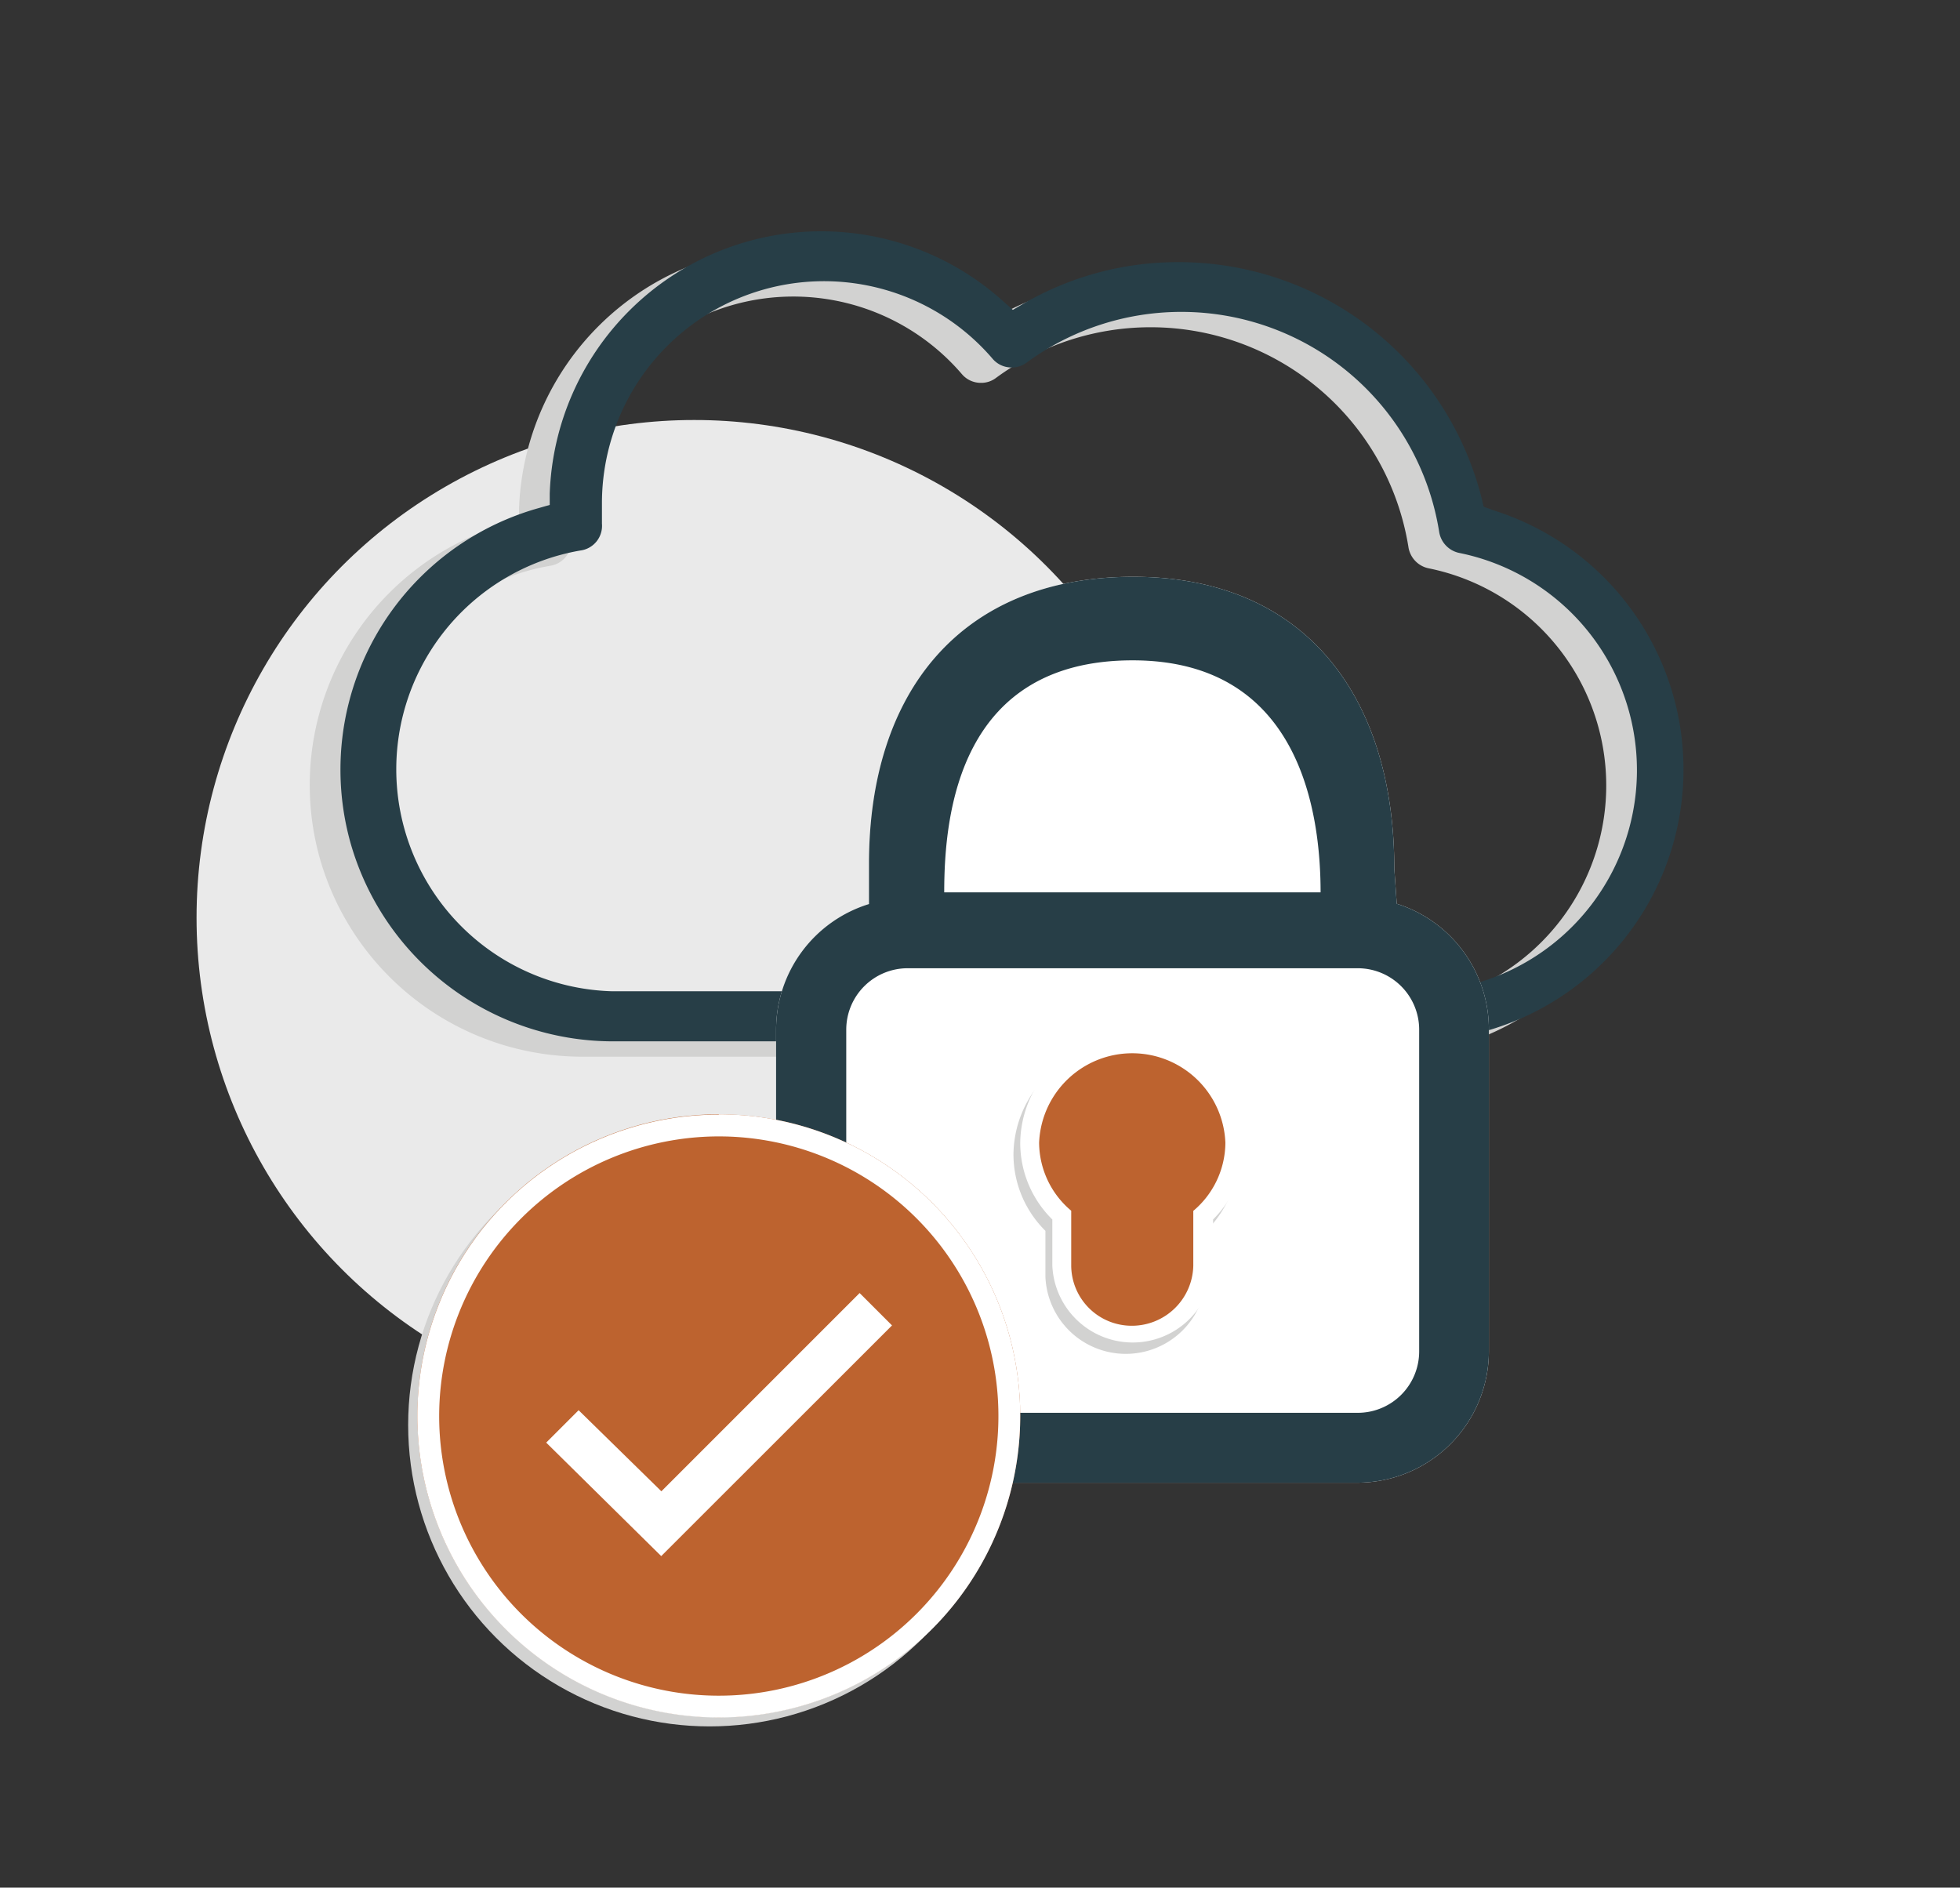
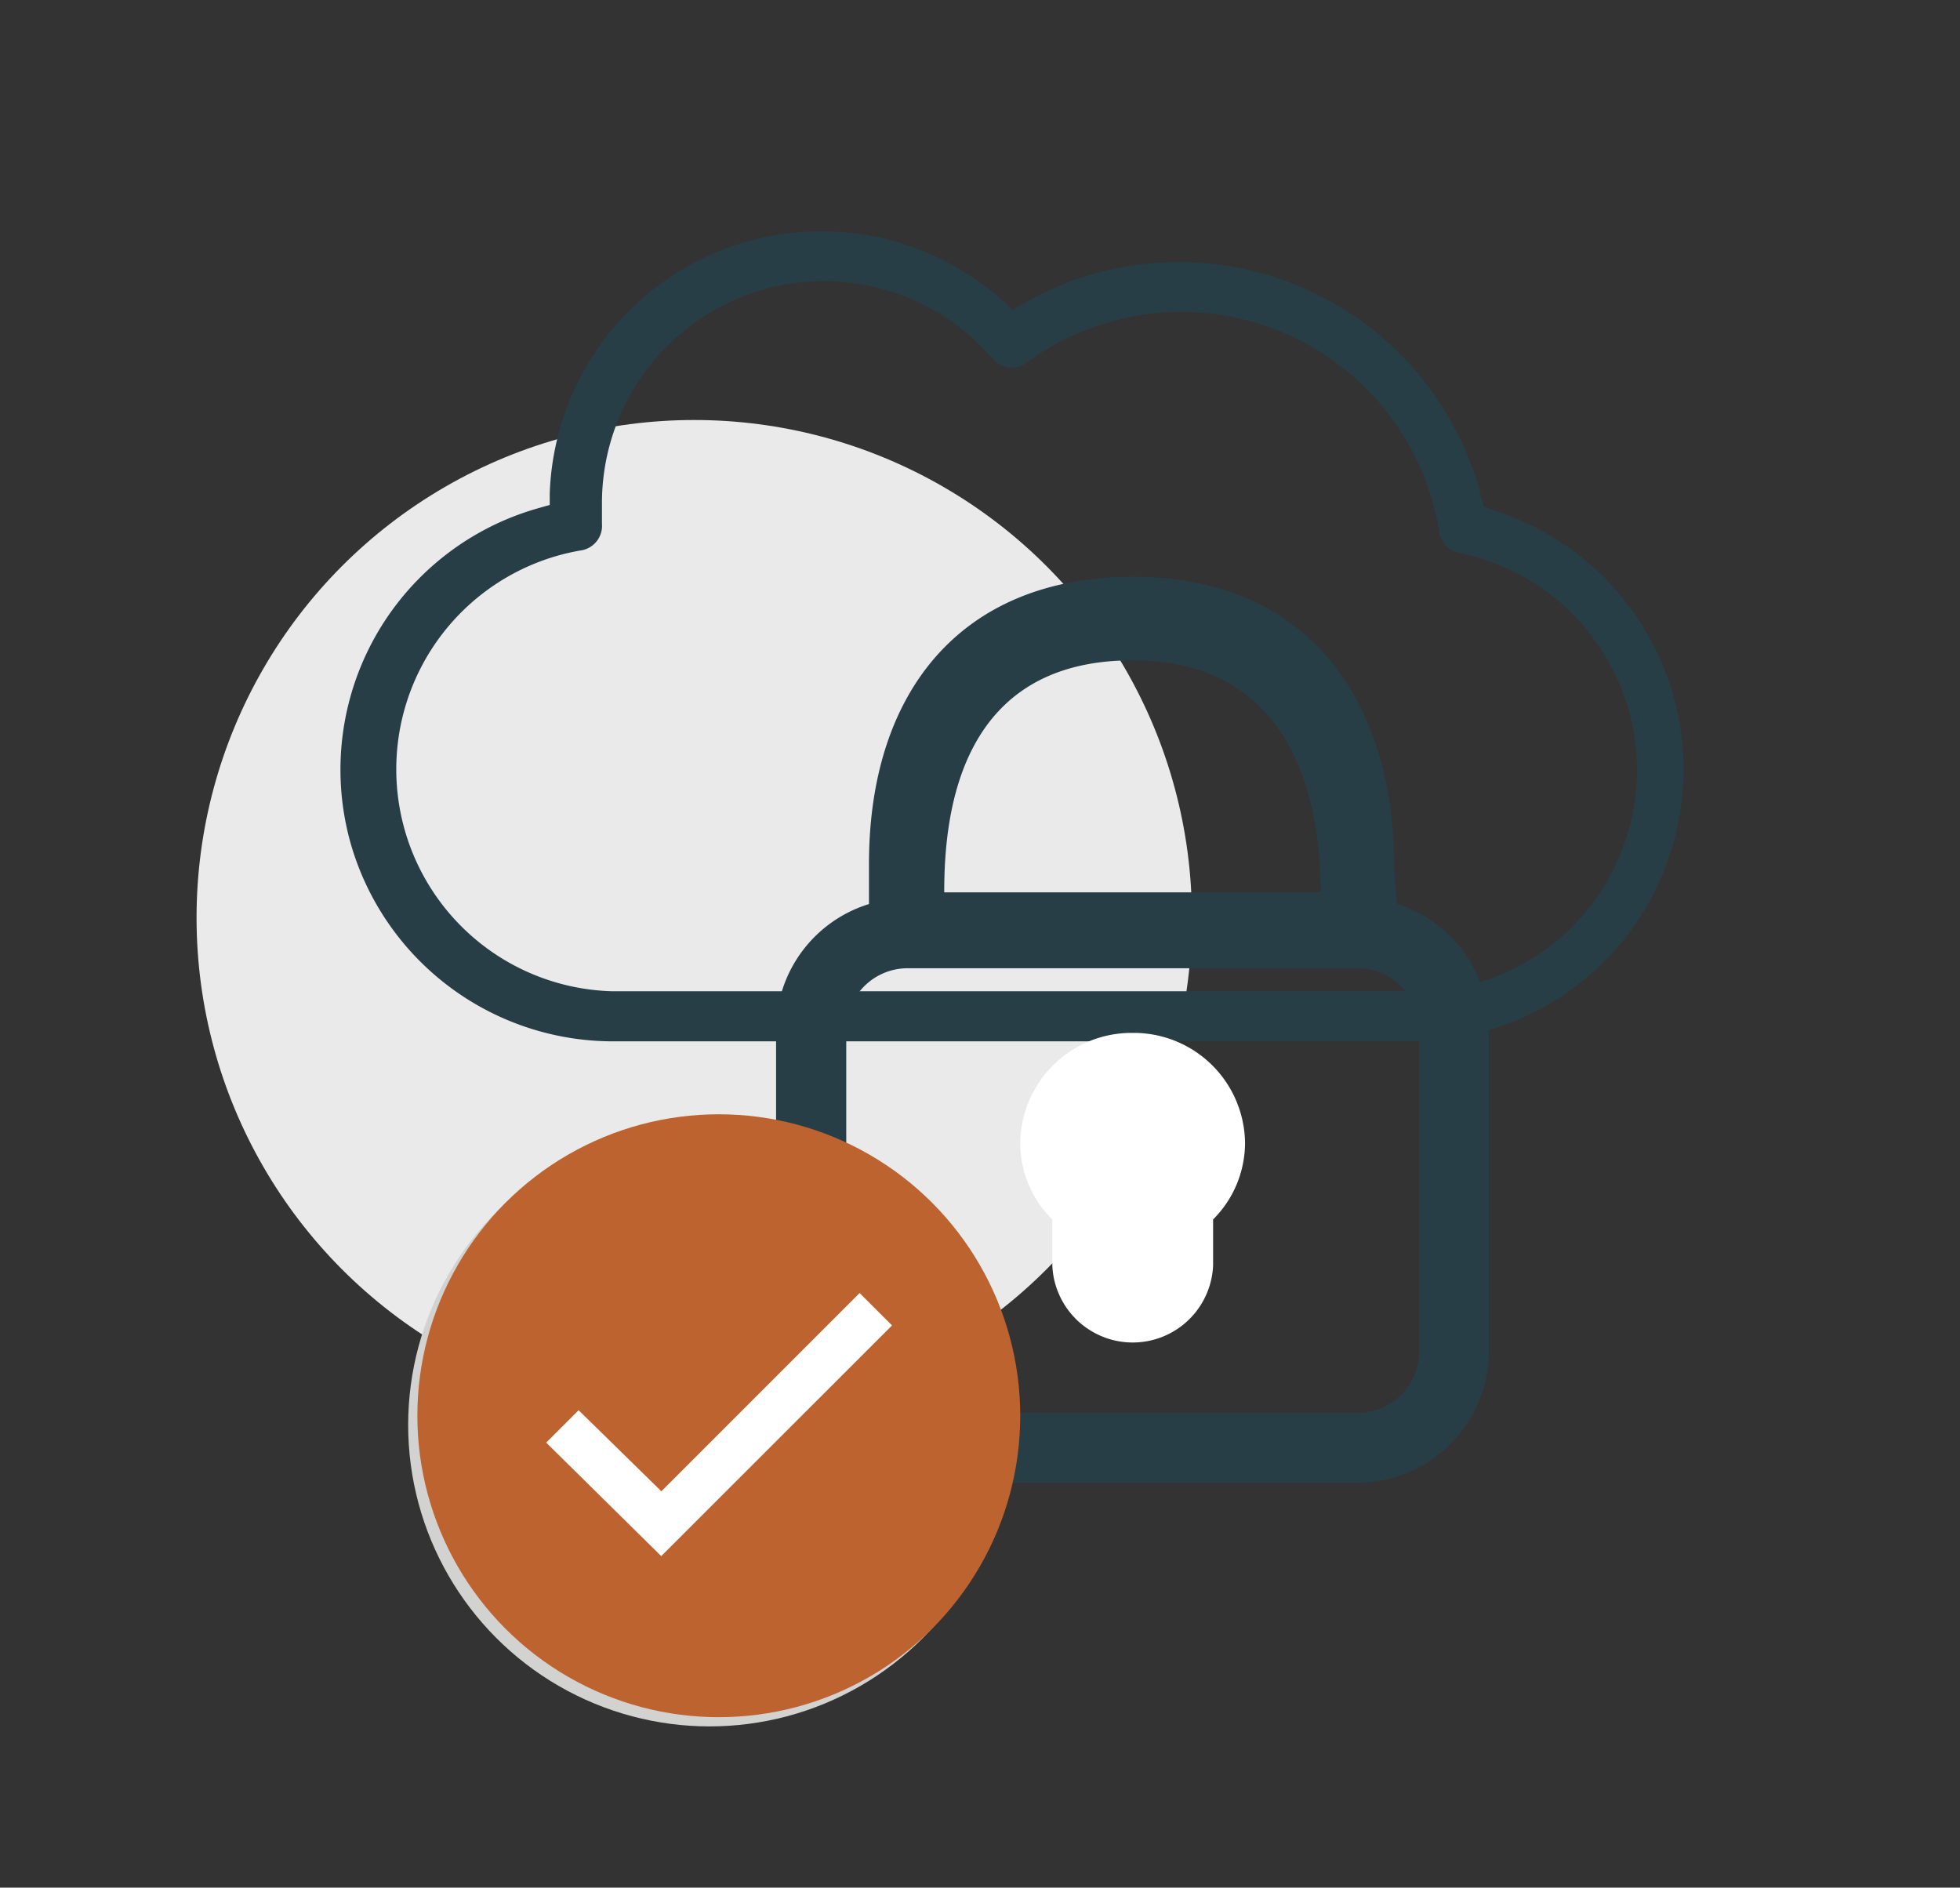
<svg xmlns="http://www.w3.org/2000/svg" id="Layer_1" data-name="Layer 1" viewBox="0 0 127.64 122.92">
  <rect x="0" y="0" width="127.64" height="122.92" fill="#333333" stroke="none" />
  <defs>
    <style>.cls-1{fill:#eaeaea;}.cls-2{fill:#d2d2d1;}.cls-3{fill:#273e47;}.cls-4{fill:#fff;}.cls-5{fill:#bd632f;}</style>
  </defs>
  <circle class="cls-1" cx="45.21" cy="59.76" r="32.41" />
-   <path class="cls-2" d="M95.16,34.19,94.62,34l-.13-.55A20.35,20.35,0,0,0,74.77,18.07h-.08a20,20,0,0,0-10.1,2.74l-.63.37-.55-.49A17.69,17.69,0,0,0,33.8,33.15l0,.73-.7.2A17.69,17.69,0,0,0,20.83,55.9a17.78,17.78,0,0,0,17,12.91H90a17.7,17.7,0,0,0,5.13-34.62Zm-5,31.36h0l-52.26,0a14.46,14.46,0,0,1-2.12-28.7,1.62,1.62,0,0,0,1.42-1.75V33.73a14.46,14.46,0,0,1,25.43-9.38,1.61,1.61,0,0,0,1.23.58,1.58,1.58,0,0,0,1-.32,17,17,0,0,1,10-3.3h.09A17,17,0,0,1,91.72,35.62,1.67,1.67,0,0,0,93,37a14.43,14.43,0,0,1-2.88,28.58Z" />
  <path class="cls-3" d="M97.16,33.19,96.62,33l-.13-.55A20.35,20.35,0,0,0,76.77,17.07h-.08a20,20,0,0,0-10.1,2.74l-.63.37-.55-.49A17.69,17.69,0,0,0,35.8,32.15l0,.73-.7.2A17.69,17.69,0,0,0,22.83,54.9a17.78,17.78,0,0,0,17,12.91H92a17.7,17.7,0,0,0,5.13-34.62Zm-5,31.36h0l-52.26,0a14.46,14.46,0,0,1-2.12-28.7,1.62,1.62,0,0,0,1.42-1.75V32.73a14.46,14.46,0,0,1,25.43-9.38,1.61,1.61,0,0,0,1.23.58,1.58,1.58,0,0,0,1-.32,17,17,0,0,1,10-3.3h.09A17,17,0,0,1,93.72,34.62,1.67,1.67,0,0,0,95,36a14.43,14.43,0,0,1-2.88,28.58Z" />
-   <path class="cls-4" d="M88.42,96.55H59.11A8.58,8.58,0,0,1,50.54,88V67.05a8.58,8.58,0,0,1,6.05-8.18l0-2.62c0-11.2,6-18.69,17.21-18.69s17,7.81,17,19l.16,2.29a8.58,8.58,0,0,1,6,8.18V88A8.57,8.57,0,0,1,88.42,96.55Z" />
-   <path class="cls-2" d="M73.31,68A7.24,7.24,0,0,0,66,75.15a7,7,0,0,0,2.08,5v3a5.24,5.24,0,0,0,10.47,0v-3a7,7,0,0,0,2.09-5A7.25,7.25,0,0,0,73.31,68Z" />
  <path class="cls-4" d="M73.76,67.26a7.25,7.25,0,0,0-7.32,7.15,7,7,0,0,0,2.09,5v3a5.24,5.24,0,0,0,10.47,0v-3a7.07,7.07,0,0,0,2.08-5A7.25,7.25,0,0,0,73.76,67.26Z" />
-   <path class="cls-5" d="M73.76,86.33a3.94,3.94,0,0,1-4-3.9V78.84a5.82,5.82,0,0,1-2.09-4.43,6.07,6.07,0,0,1,12.13,0,5.84,5.84,0,0,1-2.09,4.44v3.58A4,4,0,0,1,73.76,86.33Z" />
  <path class="cls-3" d="M88.42,96.55H59.11A8.58,8.58,0,0,1,50.54,88V67.05a8.58,8.58,0,0,1,6.05-8.18l0-2.62c0-11.2,6-18.69,17.21-18.69s17,7.81,17,19l.16,2.29a8.58,8.58,0,0,1,6,8.18V88A8.57,8.57,0,0,1,88.42,96.55ZM59.11,63.05a4,4,0,0,0-4,4V88a4,4,0,0,0,4,4H88.42a4,4,0,0,0,4-4V67.05a4,4,0,0,0-4-4ZM86,58.11C86,53,84.71,43,73.76,43,62.46,43,61.49,53,61.49,58.11Z" />
  <circle class="cls-2" cx="46.21" cy="92.79" r="19.63" />
  <circle class="cls-5" cx="46.81" cy="92.19" r="19.63" />
-   <path class="cls-4" d="M46.81,74A18.21,18.21,0,1,1,28.6,92.19,18.23,18.23,0,0,1,46.81,74m0-1.42A19.63,19.63,0,1,0,66.44,92.19,19.63,19.63,0,0,0,46.81,72.56Z" />
  <polygon class="cls-4" points="55.98 84.2 43.07 97.11 37.68 91.83 35.57 93.94 43.06 101.33 58.09 86.31 55.98 84.2" />
</svg>